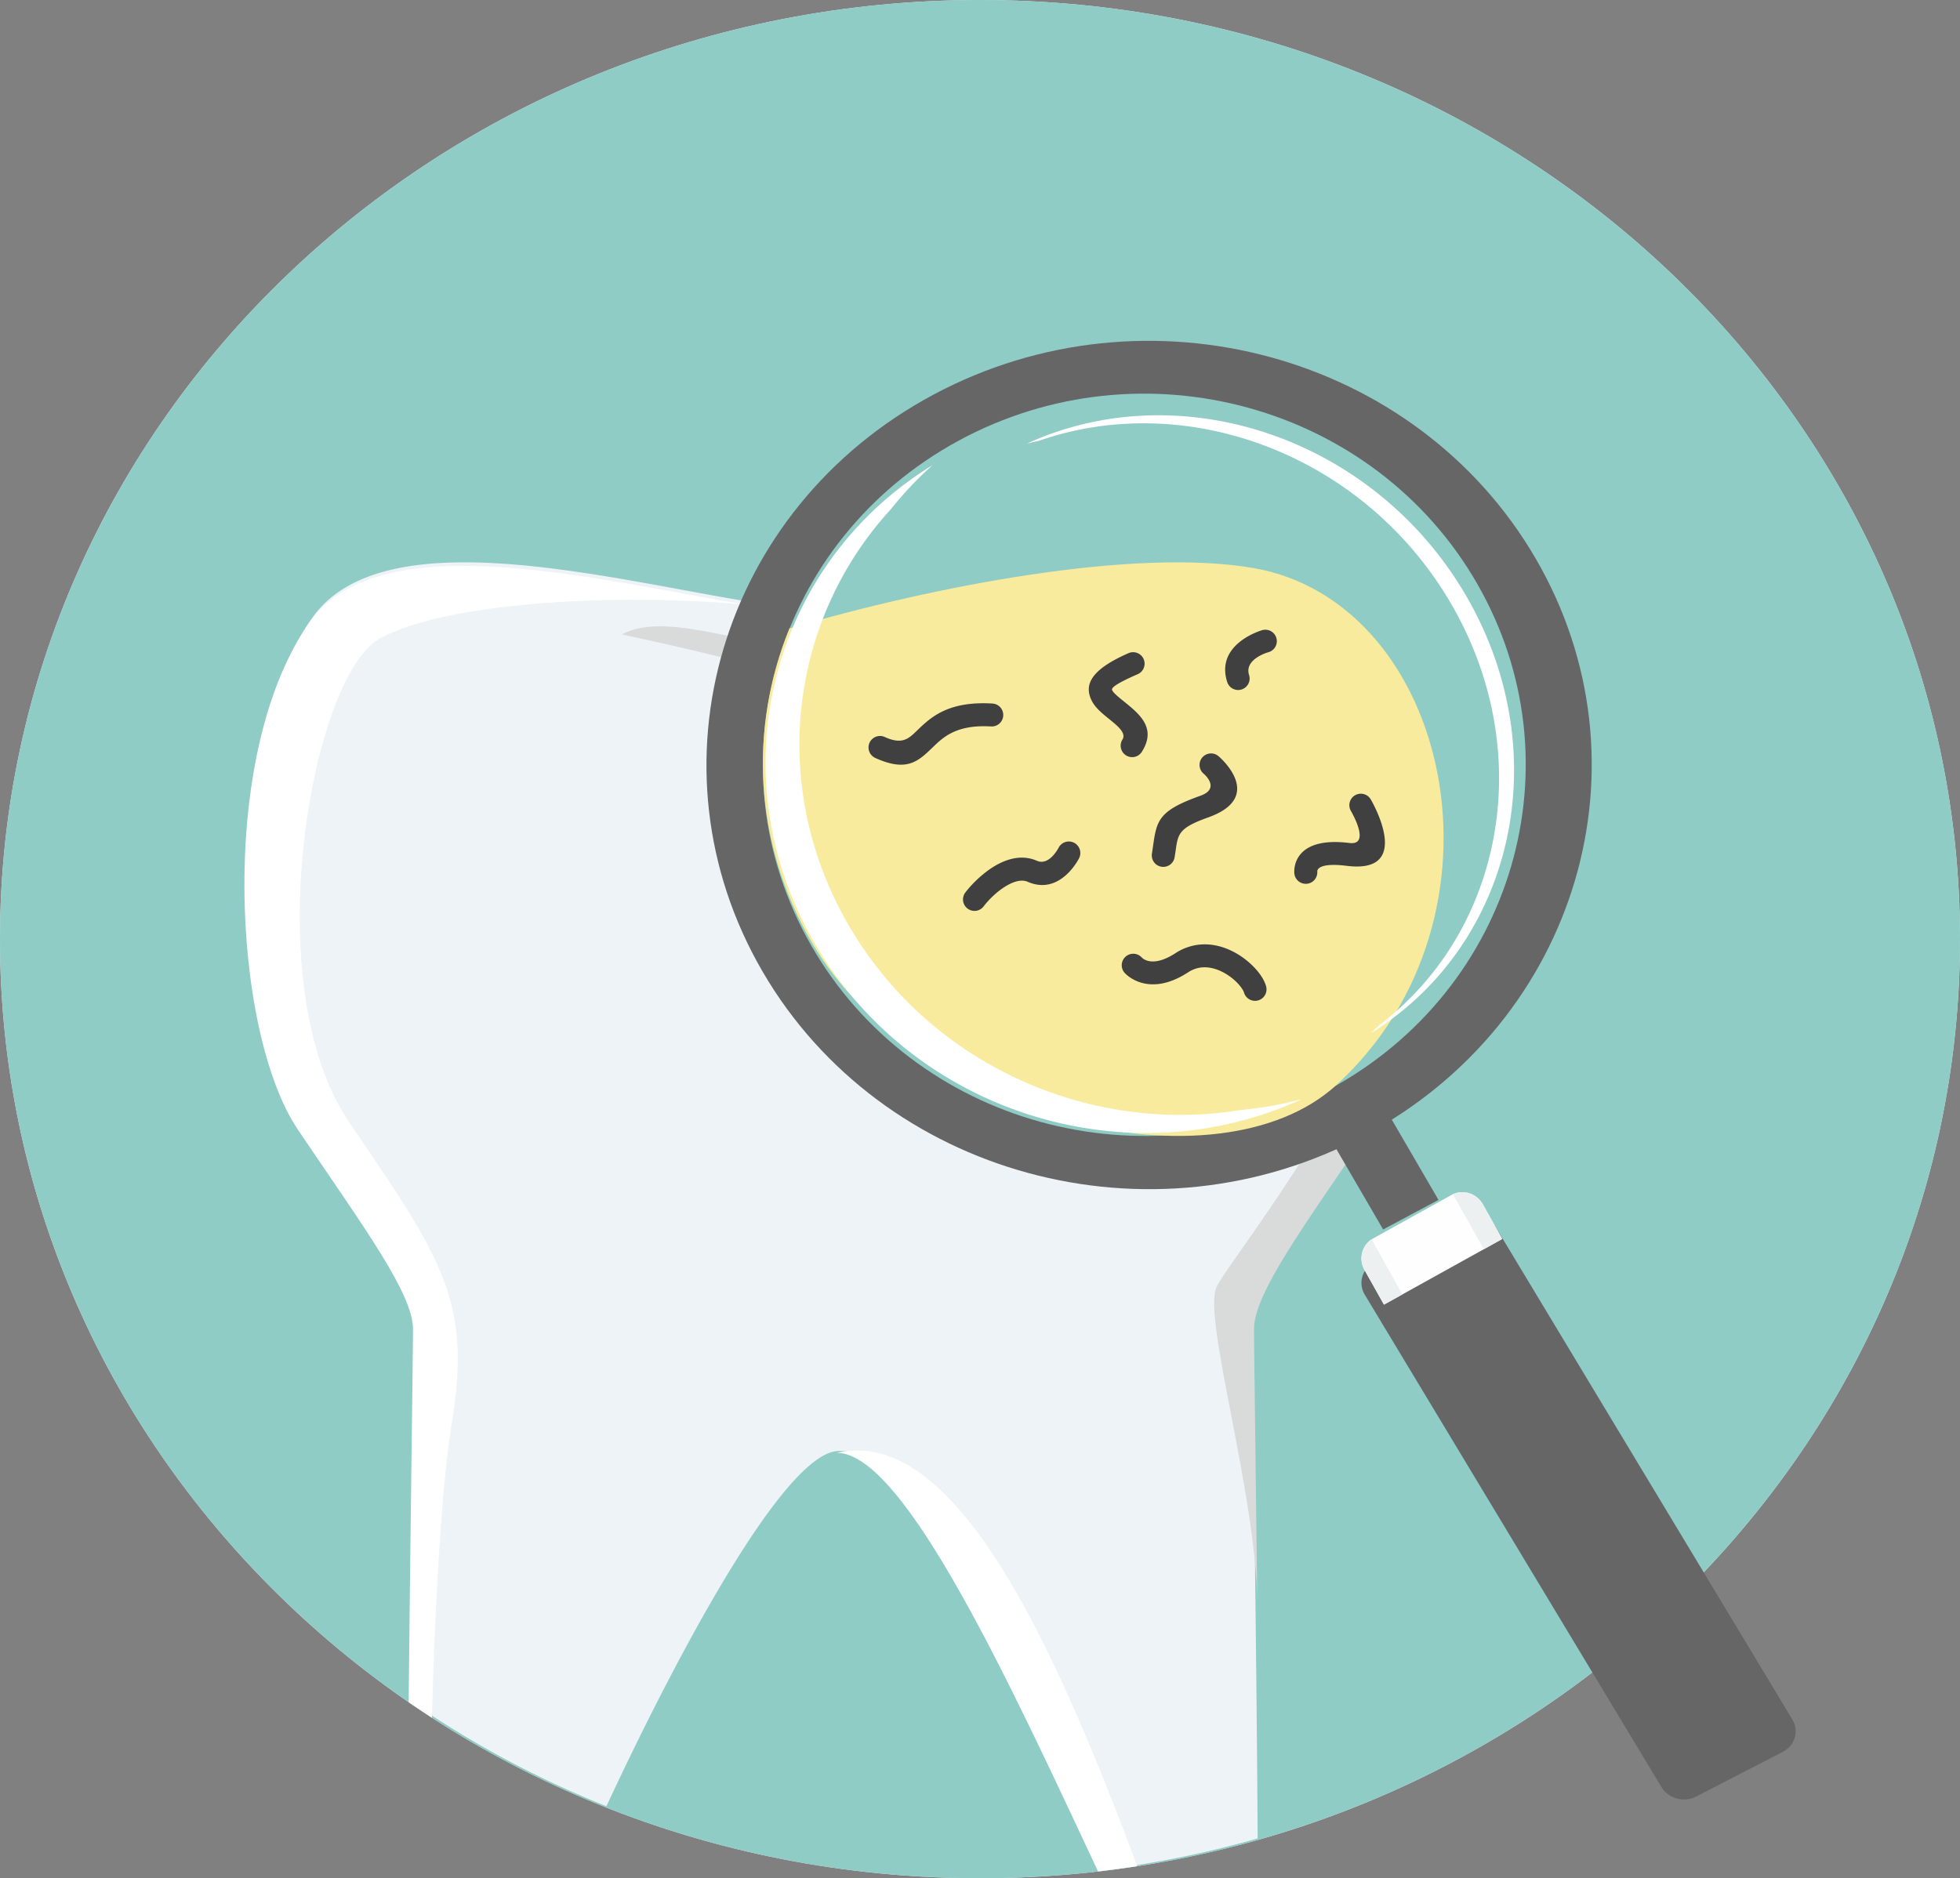
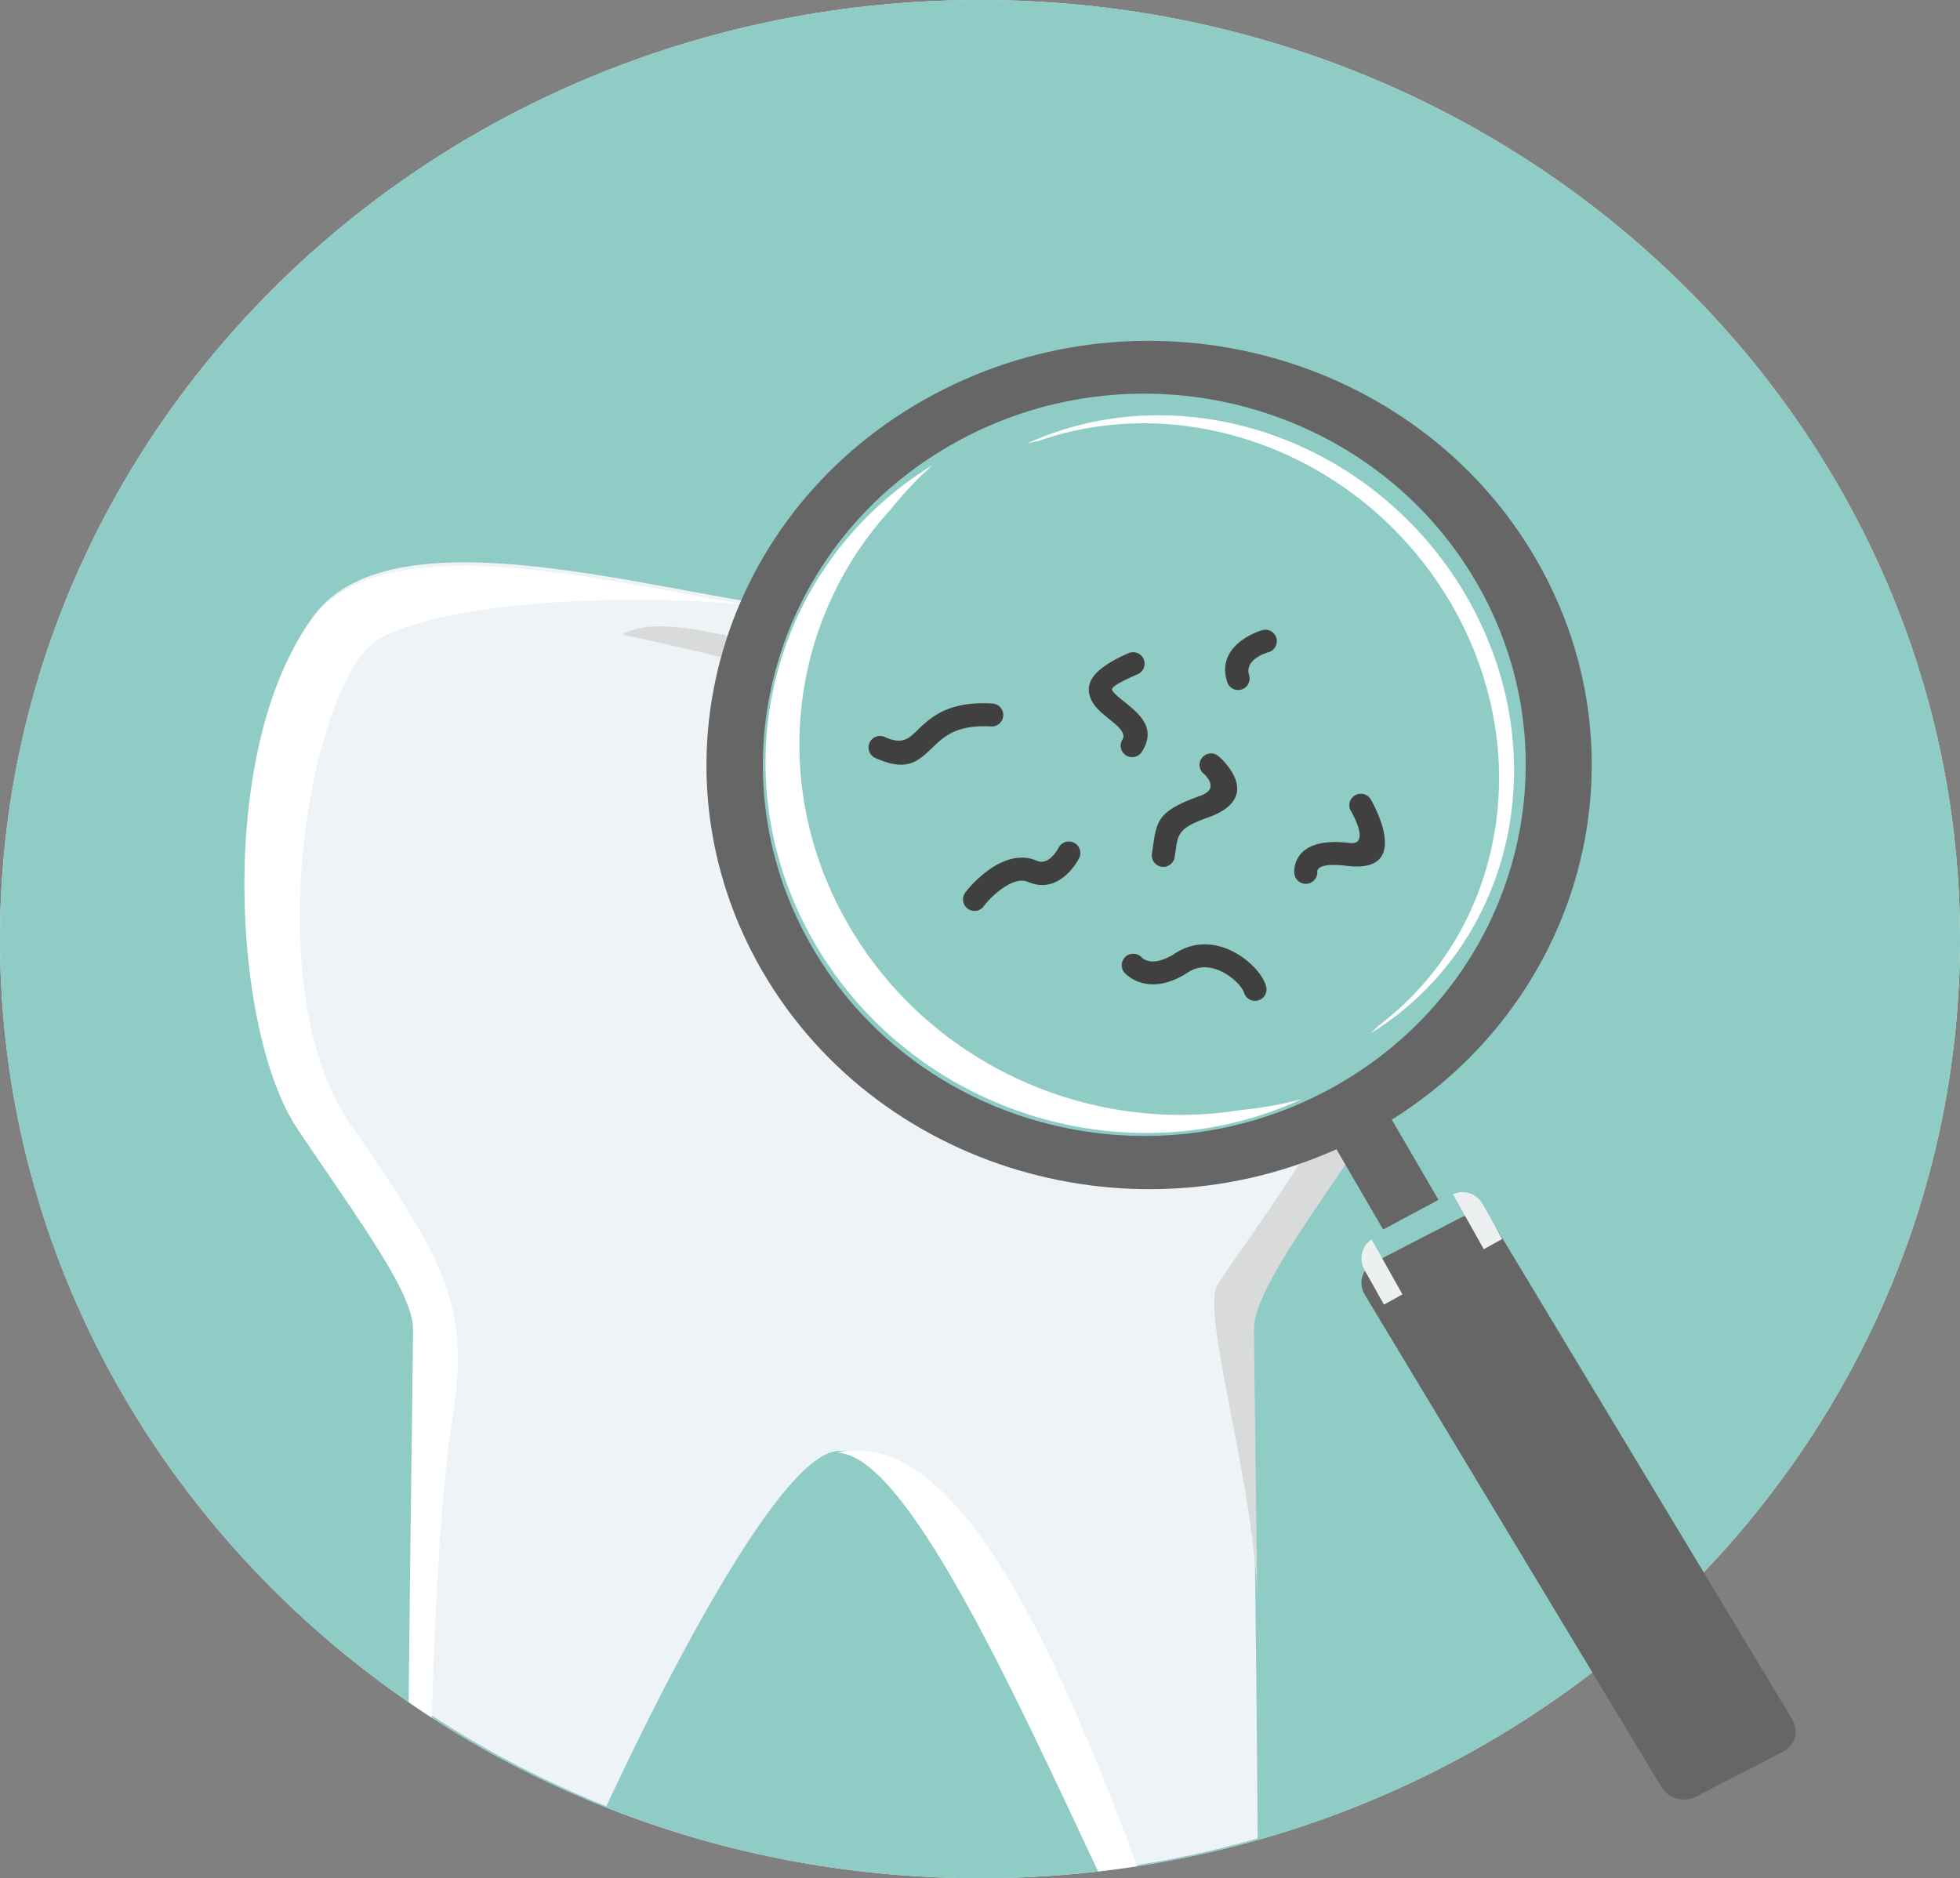
<svg xmlns="http://www.w3.org/2000/svg" width="217" height="208" fill="none">
  <rect width="100%" height="100%" fill="#808080" stroke="none" />
  <path d="M108.5 208c59.923 0 108.5-46.562 108.5-104S168.423 0 108.5 0 0 46.562 0 104s48.577 104 108.5 104Z" fill="#ECF0F1" />
  <path d="M108.5 208c59.923 0 108.5-46.562 108.5-104S168.423 0 108.5 0 0 46.562 0 104s48.577 104 108.5 104Z" fill="#8FCCC5" />
-   <path d="M92.257 67.61c-13.829.118-48-12.502-57.587.673-10.466 14.382-8.722 45.745-1.496 56.531 7.226 10.786 12.71 18.178 12.71 22.173 0 2.173-.295 22.49-.484 41.373a109.108 109.108 0 0 0 21.738 11.665c6.907-14.848 19.533-39.344 25.756-39.344 9.65 0 22.645 25.953 31.572 46.073 5.049-.725 9.981-1.79 14.775-3.163-.124-21.176-.61-53.816-.61-56.605 0-3.995 5.481-11.386 12.709-22.172 7.227-10.787 8.97-42.15-1.496-56.532-9.587-13.174-39.024.844-57.588-.673h.001Z" fill="#EEF3F7" />
+   <path d="M92.257 67.61c-13.829.118-48-12.502-57.587.673-10.466 14.382-8.722 45.745-1.496 56.531 7.226 10.786 12.71 18.178 12.71 22.173 0 2.173-.295 22.49-.484 41.373a109.108 109.108 0 0 0 21.738 11.665c6.907-14.848 19.533-39.344 25.756-39.344 9.65 0 22.645 25.953 31.572 46.073 5.049-.725 9.981-1.79 14.775-3.163-.124-21.176-.61-53.816-.61-56.605 0-3.995 5.481-11.386 12.709-22.172 7.227-10.787 8.97-42.15-1.496-56.532-9.587-13.174-39.024.844-57.588-.673h.001" fill="#EEF3F7" />
  <path d="M82.552 66.96c-13.91-1.29-33.174-.351-40.568 3.785-7.394 4.138-13.77 38.289-3.263 53.64 10.508 15.35 13.509 19.935 11.257 33.491-.98 5.905-1.818 18.92-2.16 32.35-.87-.563-1.724-1.14-2.574-1.727.19-18.845.485-39.121.485-41.29 0-3.988-5.503-11.363-12.759-22.129-7.254-10.764-9.004-42.064 1.502-56.417 7.81-10.668 31.868-4.388 48.08-1.703ZM125.913 206.661c-8.488-22.586-19.684-48.961-33.253-45.77 7.542 0 19.462 26.226 28.913 46.355 1.457-.168 2.903-.363 4.34-.586v.001Z" fill="#fff" />
  <path d="M139.204 177.617c-.175-15.084-.368-28.652-.368-30.405 0-3.987 5.503-11.363 12.759-22.128 4-5.935 6.326-18.114 5.848-30.252-.82 19.86-21.195 44.328-22.759 47.703-1.565 3.374 4.388 22.698 4.521 35.07v.011l-.001.001ZM93.21 72.083c-9.195.29-19.076-4.71-24.358-1.822 0 0 12.814 2.663 20.25 5.094 13.269 4.342 26.398-7.863 35.019-6.11-7.374-3.642-22.024 2.558-30.912 2.838Z" fill="#D9DADA" />
  <path d="m153.929 123.713 5.331 9.164-6.127 3.276-5.332-9.163a168.48 168.48 0 0 0 3.084-1.605c1.028-.55 2.041-1.107 3.044-1.671v-.001Z" fill="#666" />
  <path d="M103.352 43.701c23.633-12.634 53.479-4.514 66.661 18.14 13.182 22.652 4.709 51.259-18.923 63.894-23.633 12.635-53.478 4.514-66.66-18.138-13.182-22.653-4.71-51.261 18.923-63.896h-.001Z" fill="#666" />
  <path d="M106.123 48.806c20.365-11.055 46.084-3.95 57.443 15.871 11.359 19.82 4.059 44.852-16.306 55.908-20.365 11.055-46.084 3.95-57.443-15.871-11.36-19.82-4.059-44.852 16.306-55.907Z" fill="#8FCCC5" />
-   <path d="M87.4 69.594c16.077-4.722 38.105-8.937 51.284-6.703 21.95 3.72 29.664 38.59 9.283 57.259-13.14 12.036-46.603 3.927-58.09-15.777-6.462-11.085-6.953-23.81-2.477-34.779Z" fill="#F8EB9D" />
  <path d="m187.773 198.963 9.625-4.971c1.339-.692 1.808-2.297 1.043-3.568l-32.854-54.541c-.765-1.27-2.493-1.741-3.826-1.052l-9.624 4.971c-1.333.688-1.803 2.302-1.042 3.567l32.855 54.541c.76 1.264 2.486 1.745 3.823 1.053Z" fill="#666" />
-   <path d="m166.323 137.207-2.16-3.855c-.691-1.232-2.249-1.693-3.458-1.022l-8.701 4.828c-1.208.67-1.633 2.232-.942 3.464l2.161 3.855 13.099-7.269.001-.001Z" fill="#FEFEFE" />
  <path d="m166.323 137.205-2.161-3.853c-.662-1.18-2.117-1.652-3.302-1.101l3.416 6.091 2.047-1.137Zm-14.469.044c-1.092.711-1.454 2.194-.792 3.373l2.161 3.855 2.047-1.136-3.416-6.091v-.001Z" fill="#ECF0F1" />
  <path d="M144.116 121.723c-19.296 8.888-42.995 1.498-53.889-17.221-10.893-18.72-5.003-41.931 13.026-52.998a39.696 39.696 0 0 0-4.623 4.89c-11.206 12.217-13.623 30.684-4.651 46.103 8.974 15.419 26.634 23.15 43.368 20.43a42.096 42.096 0 0 0 6.769-1.202v-.002ZM151.717 114.458c15.923-9.843 20.73-31.079 10.594-48.496-10.135-17.418-31.512-24.655-48.616-16.839.436-.108.874-.21 1.312-.303 16.54-5.762 36.088 1.607 45.646 18.03 9.556 16.421 5.827 36.237-7.978 46.699-.314.309-.632.612-.958.91v-.001Z" fill="#fff" />
  <path d="M124.933 72.336a1.271 1.271 0 1 1 1.016 2.33c-2.346 1.026-2.936 1.497-2.823 1.753.137.314.709.776 1.302 1.256 1.759 1.422 3.647 2.95 1.995 5.578a1.274 1.274 0 0 1-1.755.398 1.268 1.268 0 0 1-.398-1.751c.45-.718-.532-1.513-1.448-2.253-.837-.676-1.642-1.329-2.03-2.212-.718-1.634-.025-3.276 4.14-5.098h.001Zm24.634 17.472a1.269 1.269 0 0 1 .454-1.737 1.274 1.274 0 0 1 1.74.453c.014.023 4.906 8.303-2.657 7.36-3.424-.427-3.262.632-3.262.633a1.273 1.273 0 0 1-2.543.169c0-.011-.451-4.15 6.114-3.331 2.427.302.161-3.538.154-3.547Zm-40.66 10.56a1.273 1.273 0 0 1-1.78.253 1.268 1.268 0 0 1-.255-1.777c.641-.854 2.131-2.421 3.841-3.255 1.28-.624 2.699-.87 4.085-.266 1.377.602 2.408-1.45 2.411-1.456a1.276 1.276 0 0 1 1.72-.533c.622.328.861 1.098.534 1.717-.005.012-2.064 4.18-5.68 2.6-.582-.253-1.278-.101-1.952.226-1.292.63-2.431 1.832-2.923 2.489l-.001.002Zm31.274 8.878a1.271 1.271 0 0 1-2.453.666c-.027-.098-.1-.24-.211-.411-.401-.614-1.153-1.327-2.089-1.822-.885-.467-1.916-.718-2.911-.447a3.504 3.504 0 0 0-.988.451c-4.512 2.937-6.998.072-7.005.065a1.27 1.27 0 0 1 .086-1.797 1.276 1.276 0 0 1 1.801.085c.002.002 1.066 1.252 3.734-.484a5.994 5.994 0 0 1 1.705-.768c1.71-.466 3.379-.086 4.766.646 1.335.704 2.433 1.761 3.037 2.688.25.383.432.768.53 1.126l-.002.002Zm-.456-39.455a1.269 1.269 0 1 1 .666 2.448c-.007.001-2.664.753-2.099 2.518a1.27 1.27 0 0 1-2.423.768c-1.358-4.25 3.841-5.73 3.855-5.733v-.001h.001ZM96.907 83.936a1.272 1.272 0 1 1 1.047-2.32c1.93.877 2.633.197 3.551-.69 1.52-1.469 3.419-3.303 8.359-3.017a1.271 1.271 0 1 1-.141 2.538c-3.833-.222-5.283 1.179-6.444 2.301-1.628 1.574-2.874 2.775-6.373 1.189h.001Zm36.368 1.757a1.272 1.272 0 1 1 1.645-1.94c.015.013 5.302 4.467-1.156 6.769-3.242 1.154-3.337 1.814-3.596 3.615-.02.146-.042.29-.12.786a1.27 1.27 0 0 1-2.513-.388l.111-.758c.418-2.918.571-3.985 5.261-5.656 2.284-.814.373-2.425.368-2.43v.002Z" fill="#404040" />
</svg>